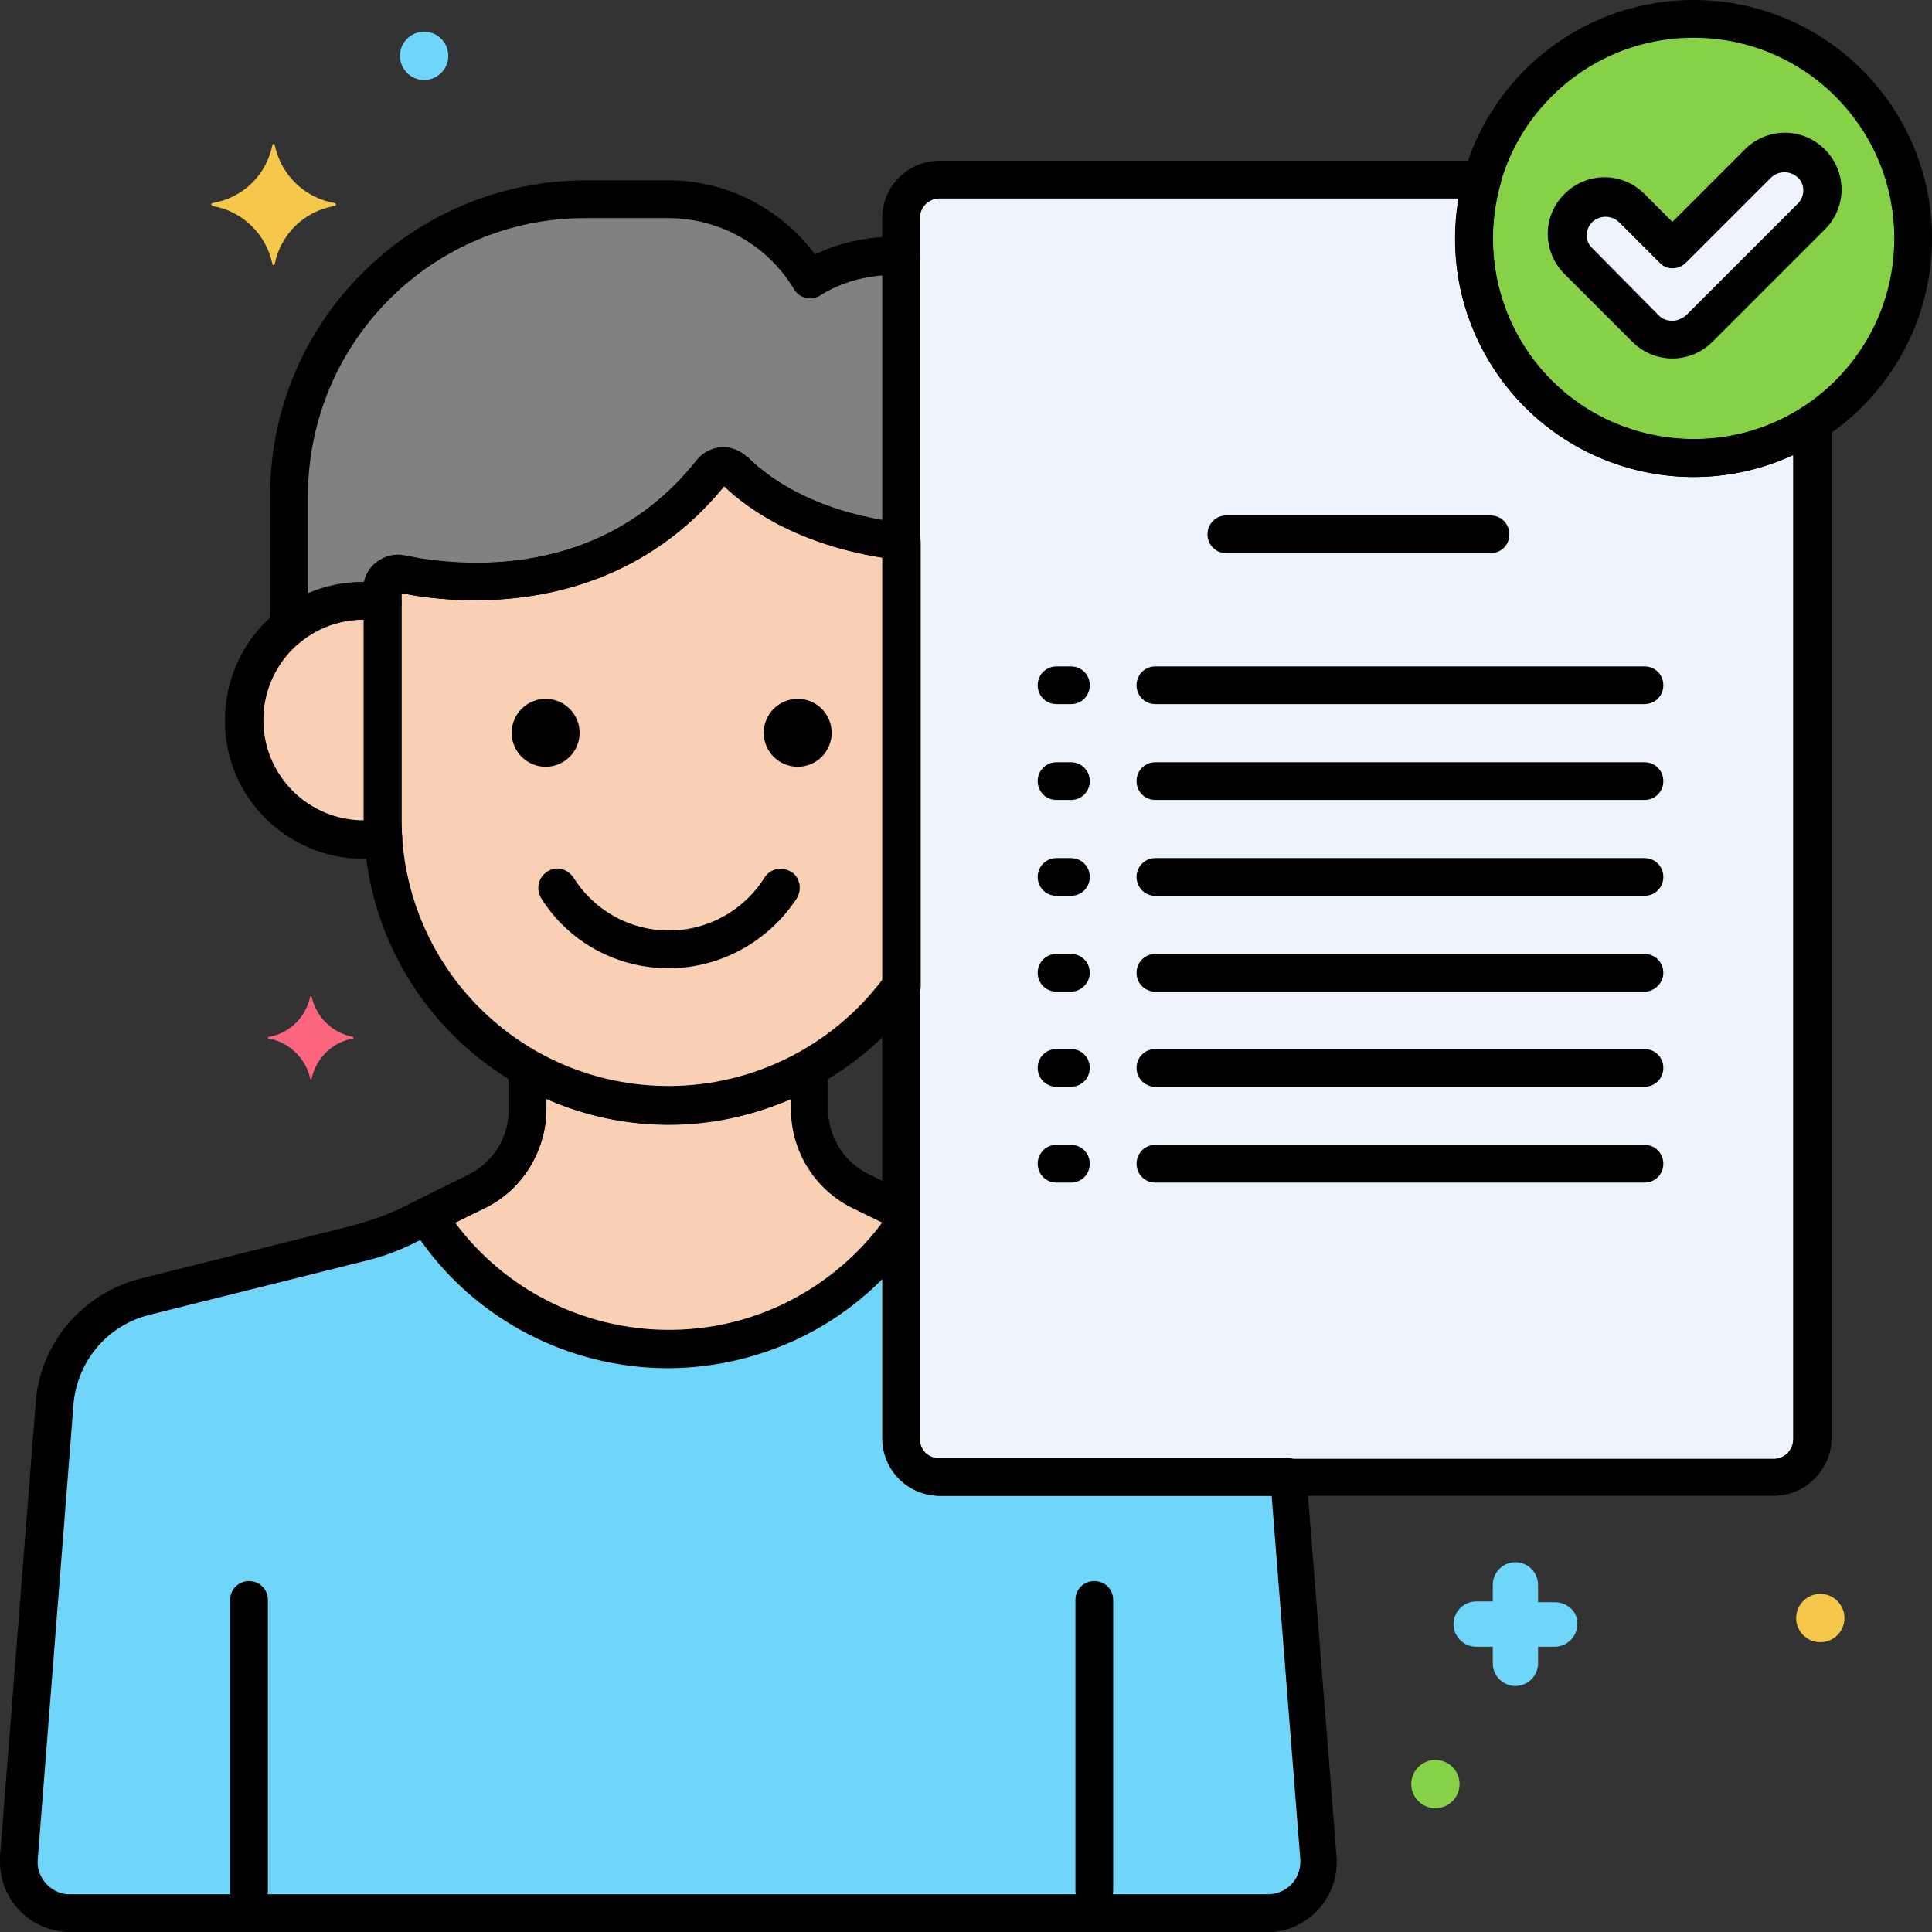
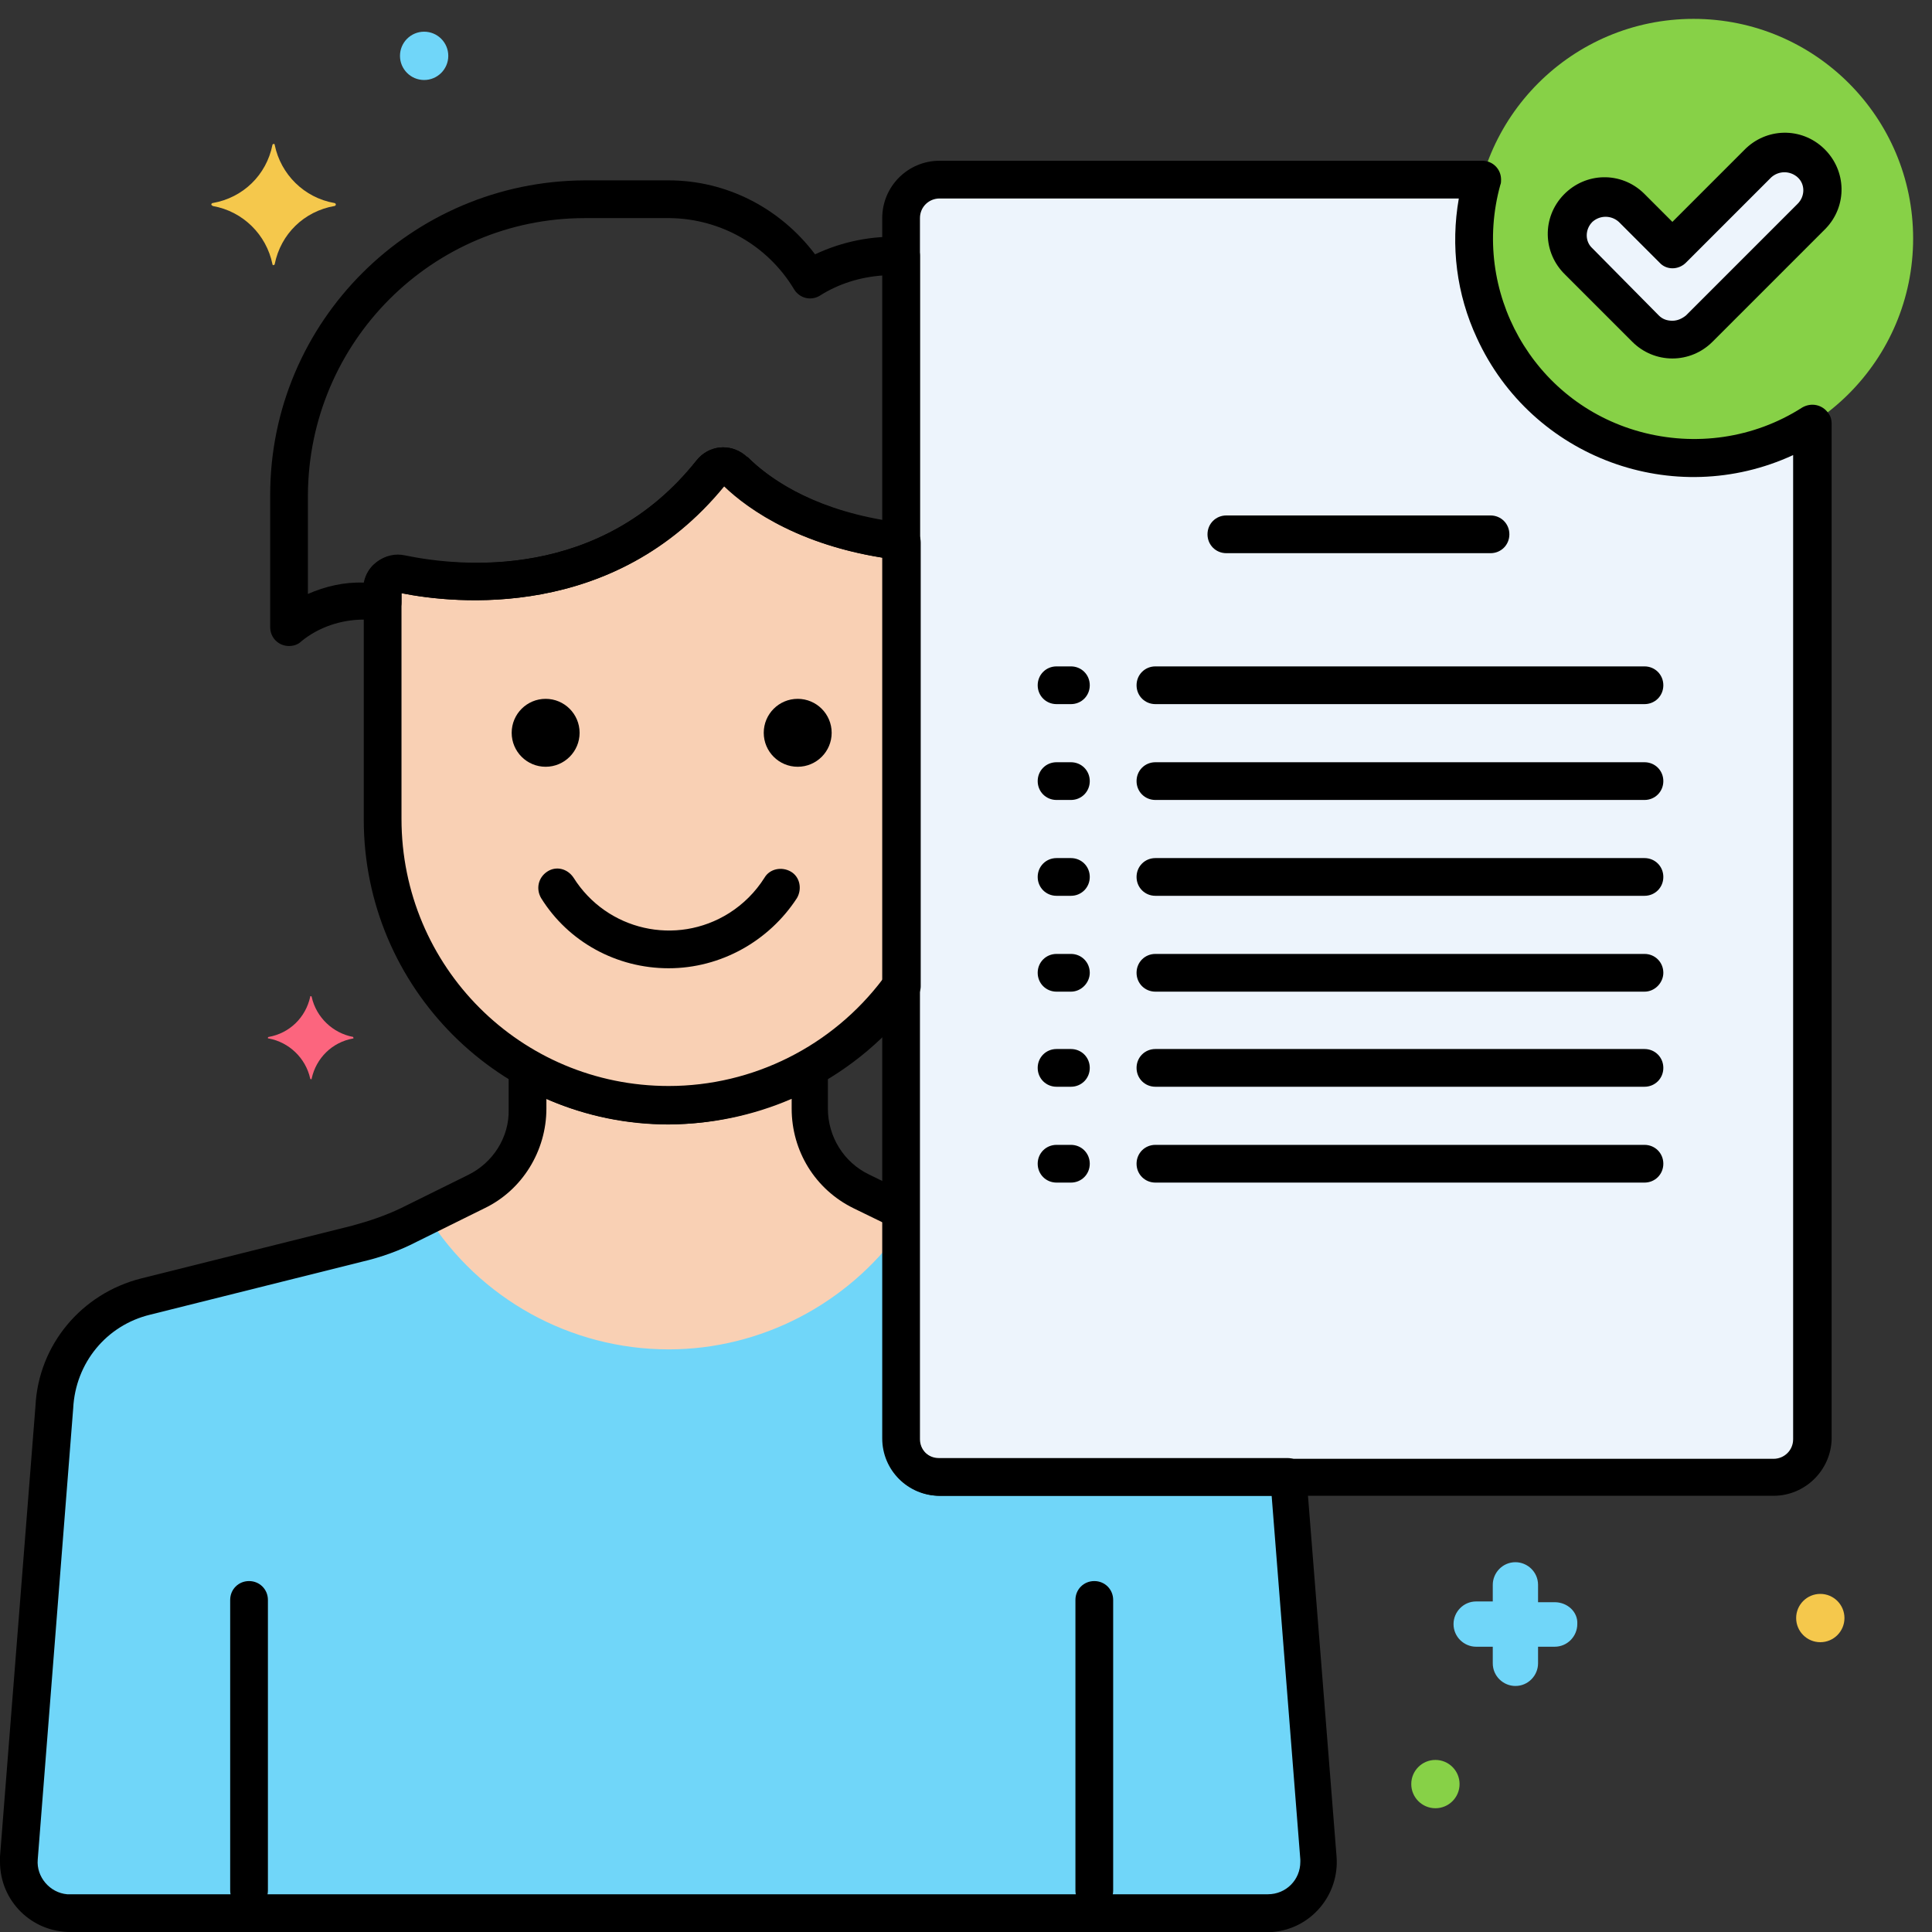
<svg xmlns="http://www.w3.org/2000/svg" version="1.1" width="512" height="512" x="0" y="0" viewBox="0 0 256 256" style="enable-background:new 0 0 512 512" xml:space="preserve">
  <rect x="0" y="0" width="256" height="256" fill="#333333" stroke="none" />
  <g>
    <g>
      <path d="m224.4 60.7c-16.1 0-29.1-13-29.1-29.1 0-2.6.4-5.3 1.1-7.8h-71.9c-2.8 0-5.1 2.3-5.1 5.1v161.8c0 2.8 2.3 5.1 5.1 5.1h110.5c2.8 0 5.1-2.3 5.1-5.1v-134.6c-4.7 3-10.1 4.6-15.7 4.6z" fill="#EDF4FC" data-original="#edf4fc" />
-       <path d="m119.4 33.9c-.4 0-.8 0-1.1 0-3.9 0-7.7 1.1-11.1 3.1-3.9-6.6-11-10.6-18.6-10.6h-11.1c-21.6.1-39.1 17.6-39.2 39.2v17.5c3.5-2.8 7.9-4 12.3-3.3v-1.8c0-1.1.9-2 2-2h.4c6.9 1.4 27.3 3.9 41.2-13.5.7-.9 2-1 2.9-.3.1 0 .1.1.2.1 2.8 2.8 9.7 8 22.1 9.5z" fill="#818182" data-original="#818182" />
      <path d="m119.4 71.8c-12.5-1.5-19.3-6.7-22.1-9.5-.8-.8-2.1-.8-2.9 0-.1.1-.1.1-.1.2-13.9 17.4-34.3 15-41.2 13.5-1.1-.2-2.2.5-2.4 1.6v.4 30.5c.1 20.9 17 37.9 37.9 37.9 12.2 0 23.7-6 30.8-15.9z" fill="#F9D0B4" data-original="#f9d0b4" />
      <path d="m206 212.3h-2.2v-2.3c0-1.7-1.4-3-3-3-1.7 0-3 1.4-3 3v2.2h-2.2c-1.7 0-3 1.4-3 3 0 1.7 1.4 3 3 3h2.2v2.2c0 1.7 1.4 3 3 3 1.7 0 3-1.4 3-3v-2.2h2.2c1.7 0 3-1.4 3-3 .1-1.6-1.3-2.9-3-2.9z" fill="#70D6F9" data-original="#70d6f9" />
      <circle cx="56.2" cy="7.4" fill="#70D6F9" r="3.2" data-original="#70d6f9" />
      <circle cx="241.2" cy="214.4" fill="#F5C84C" r="3.2" data-original="#f5c84c" />
      <circle cx="190.2" cy="236.4" fill="#87D147" r="3.2" data-original="#87d147" />
      <path d="m44.3 26.9c-4-.7-7.1-3.8-7.9-7.7 0-.1-.1-.2-.2-.1-.1 0-.1.1-.1.1-.8 4-3.9 7-7.9 7.7-.1 0-.2.1-.2.2s.1.1.2.2c4 .7 7.1 3.8 7.9 7.7 0 .1.1.2.2.1.1 0 .1-.1.1-.1.8-4 3.9-7 7.9-7.7.1 0 .2-.1.2-.2s-.1-.2-.2-.2z" fill="#F5C84C" data-original="#f5c84c" />
      <path d="m46.8 137.4c-2.7-.5-4.9-2.6-5.5-5.3 0-.1-.1-.1-.1-.1-.1 0-.1 0-.1.1-.6 2.7-2.7 4.8-5.5 5.3-.1 0-.1.1-.1.1 0 .1 0 .1.1.1 2.7.5 4.9 2.6 5.5 5.3 0 .1.1.1.1.1.1 0 .1 0 .1-.1.6-2.7 2.7-4.8 5.5-5.3.1 0 0-.1 0-.2 0 .1 0 .1 0 0z" fill="#FC657E" data-original="#fc657e" />
-       <path d="m50.7 108.5v-28.7c-8.6-1.4-16.8 4.5-18.2 13.1s4.5 16.8 13.1 18.2c1.7.3 3.5.3 5.2 0-.1-.9-.1-1.7-.1-2.6z" fill="#F9D0B4" data-original="#f9d0b4" />
      <path d="m170.7 195.7h-46.2c-2.8 0-5.1-2.3-5.1-5.1v-30.2l-5.3-2.6c-4.2-2.1-6.8-6.3-6.8-11v-5.4c-5.7 3.3-12.1 5-18.7 5-6.6 0-13-1.7-18.7-5v5.4c0 4.7-2.6 8.9-6.8 11l-8.9 4.4c-2.2 1.1-4.5 1.9-6.9 2.5l-28 7c-6.8 1.7-11.7 7.7-12.1 14.7l-4.7 59.7c-.3 3.7 2.5 7 6.2 7.3h.5 158.8c3.7 0 6.8-3 6.8-6.8 0-.2 0-.4 0-.5z" fill="#70D6F9" data-original="#70d6f9" />
      <path d="m119.4 160.5-5.3-2.6c-4.2-2.1-6.8-6.3-6.8-11v-5.4c-5.7 3.3-12.1 5-18.7 5-6.6 0-13-1.7-18.7-5v5.4c0 4.7-2.6 8.9-6.8 11l-6.5 3.2c6.9 11 19 17.7 32 17.7 12.2 0 23.7-6 30.8-15.9z" fill="#F9D0B4" data-original="#f9d0b4" />
      <path d="m88.6 128.3c-6.9 0-13.3-3.5-16.9-9.3-.7-1.2-.4-2.7.8-3.5s2.7-.4 3.5.8c4.4 7 13.6 9.1 20.6 4.7 1.9-1.2 3.5-2.8 4.7-4.7.7-1.2 2.3-1.5 3.5-.8s1.5 2.3.8 3.5c-3.7 5.7-10.1 9.3-17 9.3z" fill="#000000" data-original="#000000" />
      <circle cx="72.3" cy="97.1" r="4.5" fill="#000000" data-original="#000000" />
      <circle cx="105.7" cy="97.1" r="4.5" fill="#000000" data-original="#000000" />
-       <path d="m48.2 113.8c-10.1 0-18.4-8.1-18.4-18.3s8.1-18.4 18.3-18.4c1 0 2 .1 3 .2 1.2.2 2.1 1.2 2.1 2.5v28.7c0 .7 0 1.5.1 2.4.1 1.3-.8 2.4-2.1 2.6-1 .2-2 .3-3 .3zm0-31.7c-7.4 0-13.3 6-13.3 13.3 0 7.4 6 13.3 13.3 13.3 0-.1 0-.2 0-.3z" fill="#000000" data-original="#000000" />
      <path d="m168 256h-158.7c-5.1 0-9.3-4.1-9.3-9.3 0-.2 0-.5 0-.7l4.7-59.7c.4-8.1 6.1-14.9 14-16.9l28-7c2.2-.6 4.3-1.3 6.4-2.3l8.9-4.4c3.3-1.6 5.5-5 5.4-8.7v-5.4c0-1.4 1.1-2.5 2.5-2.5.4 0 .9.1 1.2.3 10.8 6.2 24.1 6.2 34.9 0 1.2-.7 2.7-.3 3.4.9.2.4.3.8.3 1.2v5.4c0 3.7 2.1 7.1 5.4 8.7l5.3 2.6c.9.4 1.4 1.3 1.4 2.2v30.2c0 1.4 1.1 2.6 2.6 2.6h46.2c1.3 0 2.4 1 2.5 2.3l4 50.5c.4 5.1-3.4 9.6-8.5 10-.2 0-.4 0-.6 0zm-95.6-110.4v1.3c0 5.6-3.2 10.8-8.2 13.2l-8.9 4.4c-2.3 1.2-4.8 2.1-7.4 2.7l-28 7c-5.8 1.4-9.9 6.4-10.2 12.4l-4.7 59.8c-.2 2.3 1.6 4.4 3.9 4.6h.3 158.8c2.4 0 4.3-1.9 4.3-4.3 0-.1 0-.2 0-.3l-3.8-48.2h-43.9c-4.2 0-7.6-3.4-7.6-7.6v-28.6l-3.9-1.9c-5.1-2.5-8.2-7.6-8.2-13.2v-1.3c-10.4 4.5-22.2 4.5-32.5 0z" fill="#000000" data-original="#000000" />
-       <path d="m88.6 181.3c-13.9 0-26.8-7.1-34.1-18.8-.7-1.2-.4-2.7.8-3.5.1 0 .2-.1.2-.1l6.5-3.2c3.3-1.6 5.5-5 5.4-8.7v-5.4c0-1.4 1.1-2.5 2.5-2.5.4 0 .9.1 1.2.3 10.8 6.2 24.1 6.2 34.9 0 1.2-.7 2.7-.3 3.4.9.2.4.3.8.3 1.2v5.4c0 3.7 2.1 7.1 5.4 8.7l5.3 2.6c.9.4 1.4 1.3 1.4 2.2v2.3c0 .5-.2 1-.5 1.5-7.4 10.7-19.6 17-32.7 17.1zm-28.3-19.3c11.6 15.6 33.8 18.9 49.4 7.2 2.7-2 5.2-4.5 7.2-7.2l-3.9-1.9c-5.1-2.5-8.2-7.6-8.2-13.2v-1.3c-10.3 4.6-22.1 4.6-32.4 0v1.3c0 5.6-3.2 10.8-8.2 13.2z" fill="#000000" data-original="#000000" />
      <circle cx="224.4" cy="31.6" fill="#87D147" r="29.1" data-original="#87d147" />
      <path d="m218 43.5-8.9-8.9c-2-1.9-2-5.1-.1-7.1s5.1-2 7.1-.1c0 0 .1.1.1.1l5.4 5.4 11.3-11.3c1.9-2 5.1-2 7.1-.1s2 5.1.1 7.1c0 0-.1.1-.1.1l-14.8 14.8c-2.1 2-5.2 2-7.2 0z" fill="#EDF4FC" data-original="#edf4fc" />
-       <path d="m224.4 63.2c-17.4 0-31.6-14.1-31.6-31.6s14.2-31.6 31.6-31.6 31.6 14.1 31.6 31.6c0 17.4-14.2 31.6-31.6 31.6zm0-58.2c-14.7 0-26.6 11.9-26.6 26.6s11.9 26.6 26.6 26.6 26.6-11.9 26.6-26.6-11.9-26.6-26.6-26.6z" fill="#000000" data-original="#000000" />
      <path d="m221.6 47.5c-2 0-3.9-.8-5.3-2.2l-8.9-8.9c-3-2.9-3.1-7.6-.2-10.6s7.6-3.1 10.6-.2c.1.1.2.2.2.2l3.6 3.6 9.5-9.5c2.9-3 7.6-3.1 10.6-.2s3.1 7.6.2 10.6c-.1.1-.1.1-.2.2l-14.8 14.8c-1.4 1.4-3.3 2.2-5.3 2.2zm-1.8-5.7c.5.5 1.1.7 1.8.7.7 0 1.3-.3 1.8-.7l14.8-14.8c1-1 1-2.6 0-3.5-1-.9-2.5-.9-3.5 0l-11.3 11.3c-1 1-2.6 1-3.5 0l-5.4-5.4c-1-.9-2.5-.9-3.5 0-1 1-1 2.6 0 3.5z" fill="#000000" data-original="#000000" />
      <path d="m235 198.2h-110.5c-4.2 0-7.6-3.4-7.6-7.6v-161.7c0-4.2 3.4-7.6 7.6-7.6h71.9c1.4 0 2.5 1.1 2.5 2.5 0 .2 0 .5-.1.7-3.9 14.1 4.3 28.8 18.5 32.7 7.3 2 15.1.9 21.5-3.2 1.2-.7 2.7-.4 3.5.8.3.4.4.9.4 1.3v134.6c-.1 4.1-3.5 7.5-7.7 7.5zm-110.5-171.9c-1.4 0-2.6 1.1-2.6 2.6v161.8c0 1.4 1.1 2.6 2.6 2.6h110.5c1.4 0 2.6-1.1 2.6-2.6v-130.4c-15.8 7.3-34.6.4-41.9-15.5-2.7-5.8-3.5-12.2-2.4-18.5z" fill="#000000" data-original="#000000" />
      <path d="m38.3 85.6c-1.4 0-2.5-1.1-2.5-2.5v-17.5c0-23 18.7-41.6 41.7-41.7h11.1c7.7 0 14.8 3.7 19.4 9.8 3.6-1.7 7.6-2.5 11.5-2.3 1.3.1 2.4 1.2 2.4 2.5v37.8c0 1.4-1.1 2.5-2.5 2.5-.1 0-.2 0-.3 0-12.6-1.5-19.9-6.6-23.2-9.8-14.5 17.9-35.7 15.6-42.7 14.2v1.2c0 1.4-1.1 2.5-2.5 2.5-.1 0-.3 0-.4 0-.7-.1-1.4-.2-2.1-.2-3 0-6 1-8.3 2.9-.4.4-1 .6-1.6.6zm39.2-56.7c-20.2 0-36.6 16.4-36.7 36.7v13.1c2.3-1 4.8-1.6 7.4-1.5.5-2.5 2.9-4 5.3-3.5 7.5 1.4 26.1 3.3 38.8-12.7 1.6-2 4.4-2.3 6.4-.7.1.1.2.2.4.3 2.5 2.5 8 6.6 17.9 8.3v-32.4c-3 .2-5.9 1.1-8.4 2.7-1.2.7-2.7.3-3.4-.9-3.5-5.8-9.7-9.3-16.4-9.4z" fill="#000000" data-original="#000000" />
      <path d="m88.6 149c-22.3 0-40.4-18.1-40.4-40.4v-30.6c0-1.4.6-2.7 1.7-3.5 1.1-.9 2.5-1.2 3.8-.9 7.3 1.5 25.9 3.4 38.6-12.6 1.6-2 4.4-2.3 6.4-.7.1.1.2.2.4.3 2.7 2.7 9 7.4 20.7 8.8 1.3.2 2.2 1.2 2.2 2.5v58.8c0 .5-.2 1-.5 1.5-7.6 10.4-19.9 16.7-32.9 16.8zm-35.4-70.4v29.9c0 19.6 15.8 35.4 35.4 35.4 11.2 0 21.7-5.3 28.4-14.2v-55.8c-11.3-1.8-17.9-6.5-21-9.5-14.6 17.9-35.8 15.6-42.8 14.2z" fill="#000000" data-original="#000000" />
      <path d="m197.5 73.3h-35c-1.4 0-2.5-1.1-2.5-2.5s1.1-2.5 2.5-2.5h35c1.4 0 2.5 1.1 2.5 2.5s-1.1 2.5-2.5 2.5z" fill="#000000" data-original="#000000" />
      <path d="m217.9 93.3h-64.8c-1.4 0-2.5-1.1-2.5-2.5s1.1-2.5 2.5-2.5h64.8c1.4 0 2.5 1.1 2.5 2.5s-1.1 2.5-2.5 2.5z" fill="#000000" data-original="#000000" />
      <path d="m217.9 106h-64.8c-1.4 0-2.5-1.1-2.5-2.5s1.1-2.5 2.5-2.5h64.8c1.4 0 2.5 1.1 2.5 2.5s-1.1 2.5-2.5 2.5z" fill="#000000" data-original="#000000" />
      <path d="m217.9 118.7h-64.8c-1.4 0-2.5-1.1-2.5-2.5s1.1-2.5 2.5-2.5h64.8c1.4 0 2.5 1.1 2.5 2.5s-1.1 2.5-2.5 2.5z" fill="#000000" data-original="#000000" />
      <path d="m217.9 131.4h-64.8c-1.4 0-2.5-1.1-2.5-2.5s1.1-2.5 2.5-2.5h64.8c1.4 0 2.5 1.1 2.5 2.5 0 1.3-1.1 2.5-2.5 2.5z" fill="#000000" data-original="#000000" />
      <path d="m217.9 144h-64.8c-1.4 0-2.5-1.1-2.5-2.5s1.1-2.5 2.5-2.5h64.8c1.4 0 2.5 1.1 2.5 2.5s-1.1 2.5-2.5 2.5z" fill="#000000" data-original="#000000" />
      <path d="m217.9 156.7h-64.8c-1.4 0-2.5-1.1-2.5-2.5s1.1-2.5 2.5-2.5h64.8c1.4 0 2.5 1.1 2.5 2.5s-1.1 2.5-2.5 2.5z" fill="#000000" data-original="#000000" />
      <path d="m141.9 93.3h-1.9c-1.4 0-2.5-1.1-2.5-2.5s1.1-2.5 2.5-2.5h1.9c1.4 0 2.5 1.1 2.5 2.5s-1.1 2.5-2.5 2.5z" fill="#000000" data-original="#000000" />
      <path d="m141.9 106h-1.9c-1.4 0-2.5-1.1-2.5-2.5s1.1-2.5 2.5-2.5h1.9c1.4 0 2.5 1.1 2.5 2.5s-1.1 2.5-2.5 2.5z" fill="#000000" data-original="#000000" />
      <path d="m141.9 118.7h-1.9c-1.4 0-2.5-1.1-2.5-2.5s1.1-2.5 2.5-2.5h1.9c1.4 0 2.5 1.1 2.5 2.5s-1.1 2.5-2.5 2.5z" fill="#000000" data-original="#000000" />
      <path d="m141.9 131.4h-1.9c-1.4 0-2.5-1.1-2.5-2.5s1.1-2.5 2.5-2.5h1.9c1.4 0 2.5 1.1 2.5 2.5 0 1.3-1.1 2.5-2.5 2.5z" fill="#000000" data-original="#000000" />
      <path d="m141.9 144h-1.9c-1.4 0-2.5-1.1-2.5-2.5s1.1-2.5 2.5-2.5h1.9c1.4 0 2.5 1.1 2.5 2.5s-1.1 2.5-2.5 2.5z" fill="#000000" data-original="#000000" />
      <path d="m141.9 156.7h-1.9c-1.4 0-2.5-1.1-2.5-2.5s1.1-2.5 2.5-2.5h1.9c1.4 0 2.5 1.1 2.5 2.5s-1.1 2.5-2.5 2.5z" fill="#000000" data-original="#000000" />
      <path d="m33 253c-1.4 0-2.5-1.1-2.5-2.5v-38.5c0-1.4 1.1-2.5 2.5-2.5s2.5 1.1 2.5 2.5v38.5c0 1.4-1.1 2.5-2.5 2.5z" fill="#000000" data-original="#000000" />
      <path d="m145 253c-1.4 0-2.5-1.1-2.5-2.5v-38.5c0-1.4 1.1-2.5 2.5-2.5s2.5 1.1 2.5 2.5v38.5c0 1.4-1.1 2.5-2.5 2.5z" fill="#000000" data-original="#000000" />
    </g>
  </g>
</svg>